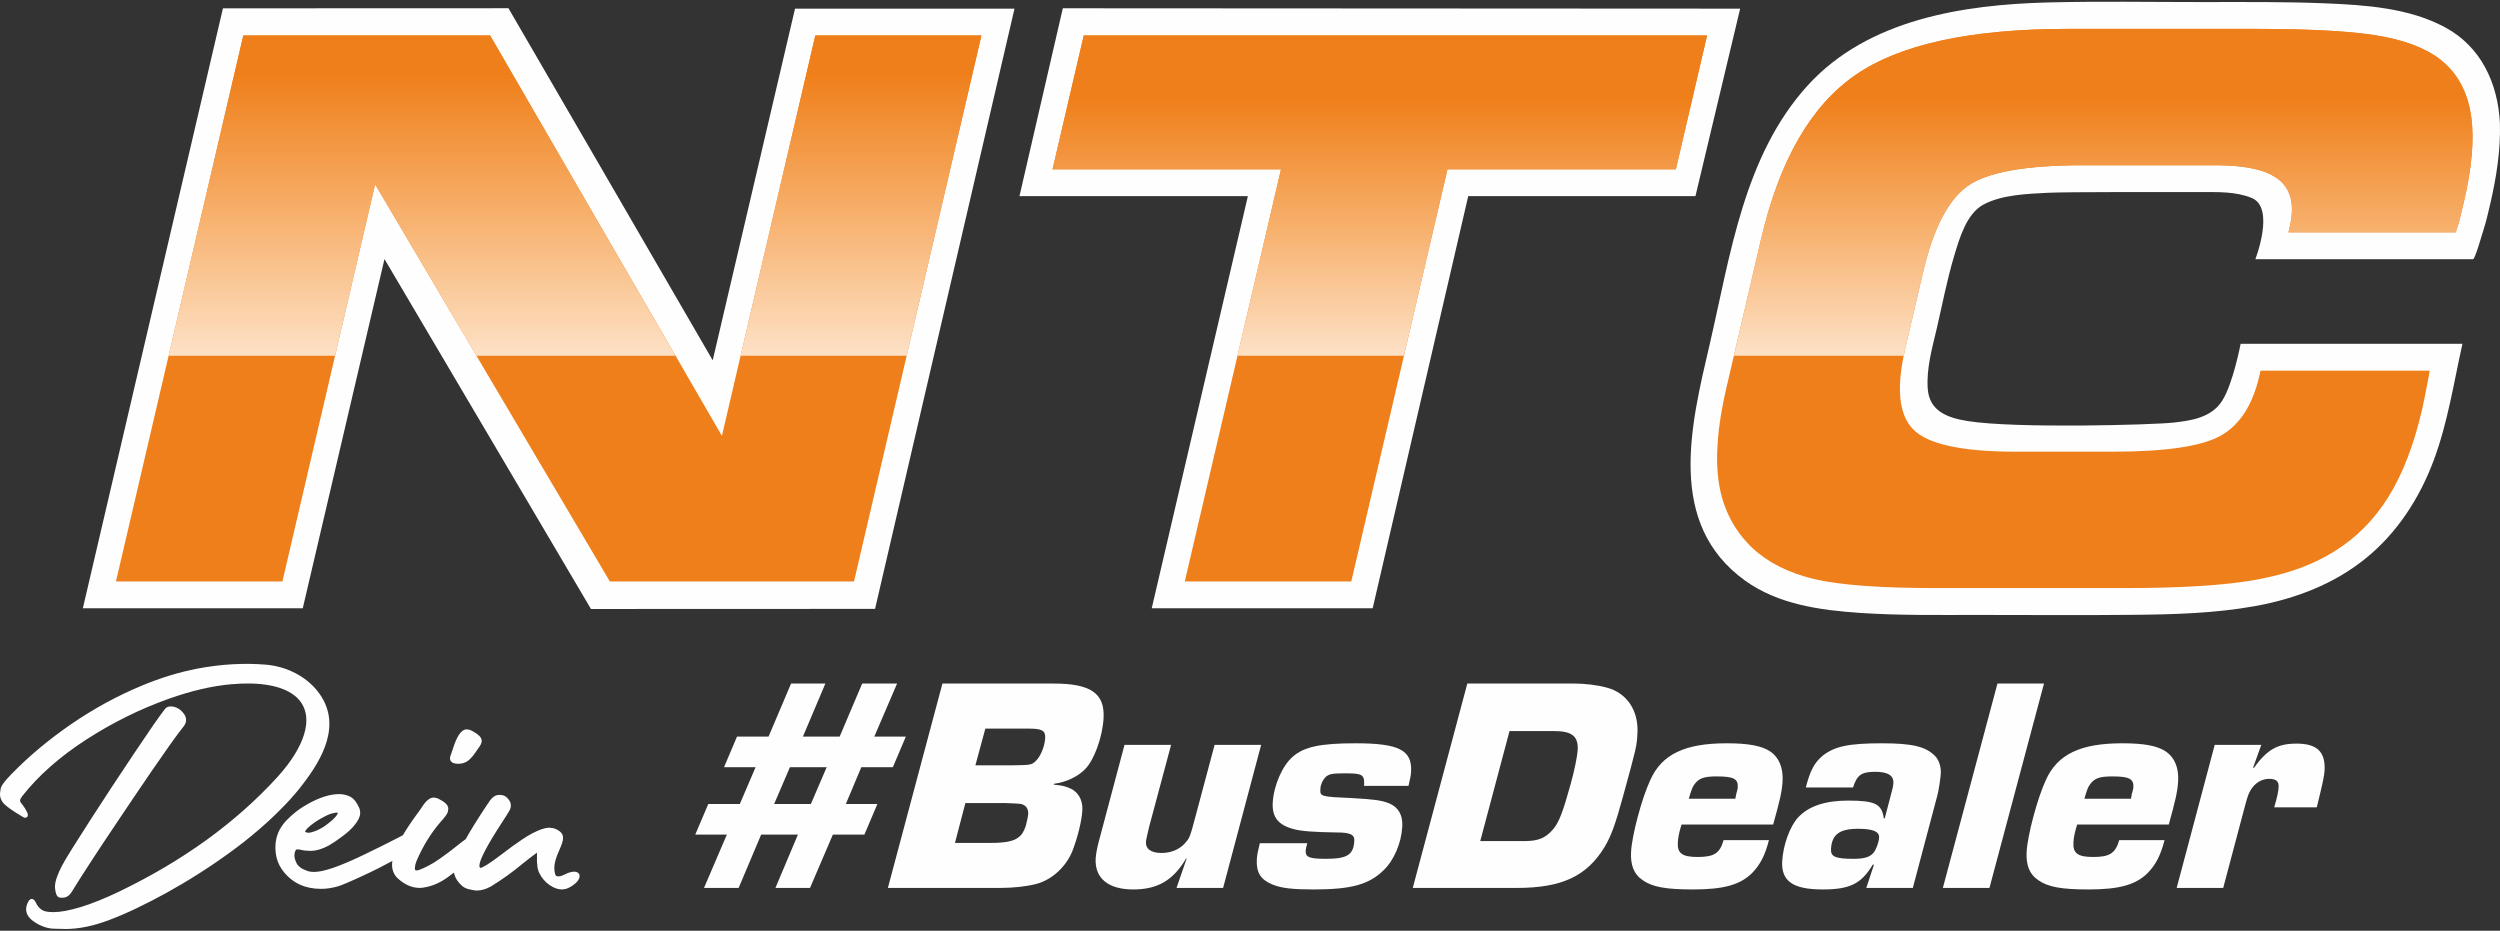
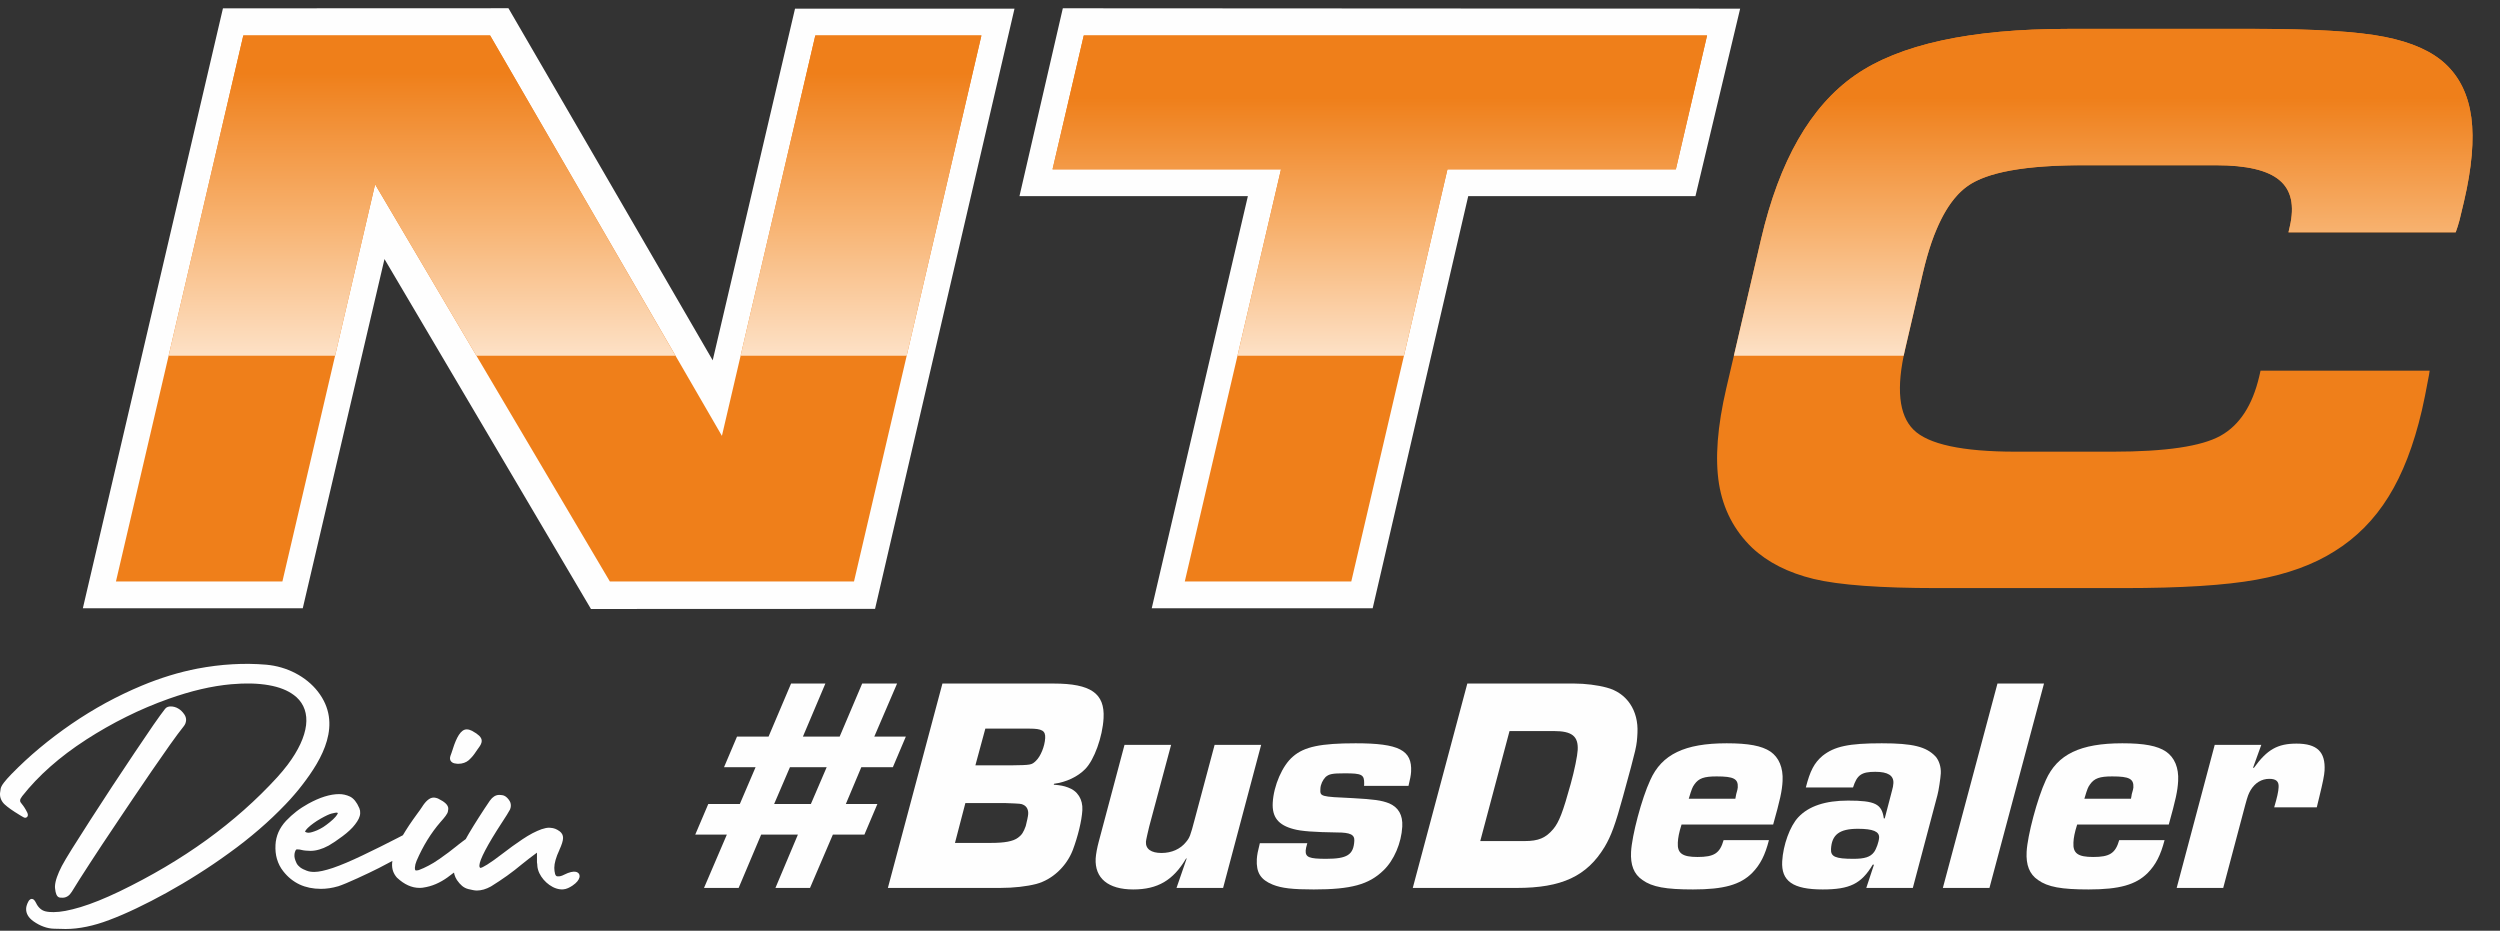
<svg xmlns="http://www.w3.org/2000/svg" xmlns:xlink="http://www.w3.org/1999/xlink" width="462px" height="172px" clip-rule="evenodd" fill-rule="evenodd" image-rendering="optimizeQuality" shape-rendering="geometricPrecision" text-rendering="geometricPrecision" version="1.0" viewBox="0 0 462 172" xml:space="preserve">
  <rect x="0" y="0" width="462" height="172" fill="#333333" stroke="none" />
  <defs>
    <style type="text/css"> .fil0 {fill:#FEFEFE;fill-rule:nonzero} .fil6 {fill:#FEFEFE;fill-rule:nonzero} .fil1 {fill:#EF7F1A;fill-rule:nonzero} .fil3 {fill:url(#id0)} .fil2 {fill:url(#id1)} .fil5 {fill:url(#id2)} .fil4 {fill:url(#id3)} </style>
    <linearGradient id="id0" x1="262" x2="262" y1="65.74" y2="-2.85" gradientUnits="userSpaceOnUse">
      <stop stop-color="#FDE1C6" offset="0" />
      <stop stop-color="#F7B06C" offset=".38" />
      <stop stop-color="#EF7F1A" offset=".761" />
      <stop stop-color="#EF7F1A" offset="1" />
    </linearGradient>
    <linearGradient id="id1" x1="318.53" x2="318.53" y1="65.74" y2="-2.85" gradientUnits="userSpaceOnUse" xlink:href="#id0"> </linearGradient>
    <linearGradient id="id2" x1="581.82" x2="581.82" y1="65.74" y2="3.15" gradientUnits="userSpaceOnUse" xlink:href="#id0"> </linearGradient>
    <linearGradient id="id3" x1="440.65" x2="440.65" y1="65.74" y2="3.15" gradientUnits="userSpaceOnUse" xlink:href="#id0"> </linearGradient>
  </defs>
-   <path class="fil0" d="m461.99 22.84c-0.36-7.42-3.45-14.21-10.21-17.83-6.63-3.55-14.6-4.08-21.97-4.39-7.69-0.32-15.38-0.24-23.07-0.24-9.4 0-18.82-0.17-28.21 0.07-15.72 0.4-33.31 3.11-44.43 15.3-11.88 13.02-14.33 31.5-18.18 48.01-3.45 14.79-8.02 33.02 6.56 43.53 6.11 4.4 13.86 5.47 21.17 5.97 7.21 0.49 14.45 0.38 21.68 0.38 9.64 0 19.3 0.08 28.95-0.02 7.49-0.07 15.1-0.28 22.49-1.62 7.41-1.34 14.57-4.06 20.46-8.85 5.81-4.72 9.94-11.14 12.54-18.13 2.59-6.97 3.68-14.26 5.29-21.48h-40.99s-1.41 7.41-3.43 10.55c-1.98 3.09-5.67 3.64-9.03 4.01-3.72 0.41-29.1 1.12-37.94-0.28-3.67-0.58-7.12-1.78-7.42-5.96-0.27-3.76 0.8-7.46 1.65-11.09 1.04-4.48 1.91-9.06 3.23-13.47 0.96-3.19 2.26-7.82 5.44-9.51 3.42-1.81 8.02-1.96 11.81-2.16 3.56-0.19 22.4-0.13 28.25-0.13 3.16 0 6.56-0.14 9.52 1.1 4.34 1.82 0.64 11.3 0.64 11.3h40.23c0.37 0 1.65-4.55 1.9-5.31 0.51-1.56 0.87-3.18 1.25-4.78 1.14-4.92 1.95-9.9 1.82-14.97z" />
  <path class="fil0" d="m196.41 1.53-7.99 34.62-0.02 0.09h42.21l-17.77 76.17h40.83l17.66-76.17h41.99l8.26-34.64-125.17-0.07z" />
  <path class="fil0" d="m131.71 66.59c-9.97-17.24-37.75-65.07-37.75-65.07l-52.76 0.02s-24.5 104.9-25.89 110.87h40.64s10.55-45.03 15.1-64.53v-0.01c10.12 17.11 38.16 64.67 38.16 64.67l52.5-0.02 25.77-110.92h-40.56s-10.61 45.29-15.2 64.94l-0.01 0.05z" />
  <path class="fil1" d="m422.9 42.94 0.24-1.02c0.92-3.93 0.29-6.8-1.89-8.62-2.17-1.83-6.07-2.76-11.72-2.76h-24.67c-10.57 0-17.65 1.28-21.25 3.85-3.6 2.54-6.35 7.88-8.25 16l-3.27 14.04c-1.7 7.27-1.2 12.26 1.52 14.97 2.7 2.7 9 4.07 18.9 4.07h17.9c9.81 0 16.44-0.98 19.96-2.95 3.51-1.96 5.88-5.61 7.13-10.93l0.25-1.09h31.25c-0.03 0.14-0.07 0.4-0.11 0.74-0.54 2.94-0.99 5.14-1.32 6.57-1.51 6.47-3.56 11.8-6.19 16.01-2.59 4.18-5.92 7.56-10 10.08-3.88 2.45-8.66 4.19-14.4 5.23-5.73 1.04-13.9 1.55-24.52 1.55h-34.44c-10.52 0-18.14-0.56-22.85-1.69-4.69-1.14-8.49-3.06-11.37-5.76-3.33-3.21-5.37-7.15-6.13-11.82-0.75-4.7-0.3-10.59 1.36-17.71l6.42-27.53c3.37-14.46 9.15-24.54 17.35-30.25s21.32-8.58 39.33-8.58h34.44c11.06 0 19.11 0.48 24.11 1.48 5.02 0.99 8.76 2.68 11.25 5.01 2.62 2.45 4.21 5.74 4.77 9.88 0.54 4.11 0.1 9.3-1.36 15.54-0.35 1.48-0.64 2.64-0.82 3.43-0.21 0.78-0.45 1.55-0.71 2.26h-30.91z" />
  <path class="fil1" d="m249.72 107.45h-30.77l17.78-76.16h-42.22l5.77-24.73h115.19l-5.77 24.73h-42.21l-17.77 76.16z" />
  <path class="fil1" d="m157.82 107.45h-45.12l-43.38-73.39-17.13 73.39h-30.76l23.54-100.89h45.61l42.83 73.99 17.26-73.99h30.7l-23.55 100.89z" />
  <path class="fil2" d="m136.86 65.74h30.7l13.8-59.18h-30.69l-13.81 59.18z" />
  <path class="fil3" d="m31.16 65.74h30.77l7.39-31.68 18.72 31.68h36.79l-34.26-59.18h-45.61l-13.8 59.18z" />
  <path class="fil4" d="m228.69 65.74h30.76l8.04-34.45h42.21l5.76-24.73h-115.18l-5.77 24.73h42.22l-8.04 34.45z" />
  <path class="fil5" d="m416.57 5.34h-34.43c-18.02 0-31.14 2.86-39.34 8.58-8.2 5.71-13.98 15.79-17.35 30.25l-5.03 21.57h31.38c0.09-0.43 0.18-0.86 0.29-1.31l3.27-14.04c0.48-2.04 1.01-3.91 1.59-5.6l0.06-0.15v-0.02c0.02-0.05 0.04-0.09 0.05-0.14 0 0 0.01-0.01 0.01-0.02 0.02-0.04 0.03-0.09 0.05-0.13v-0.02c0.02-0.05 0.04-0.09 0.05-0.13 0.01-0.01 0.01-0.03 0.02-0.04 0.01-0.04 0.02-0.08 0.04-0.11 0-0.02 0.01-0.04 0.02-0.06l0.03-0.09c0.01-0.02 0.02-0.04 0.02-0.06 0.01-0.03 0.03-0.06 0.04-0.09 0.01-0.02 0.01-0.04 0.02-0.07s0.02-0.05 0.03-0.08c0.01-0.02 0.02-0.05 0.03-0.08 0.01-0.02 0.02-0.04 0.03-0.07 0.01-0.02 0.02-0.05 0.03-0.08l0.03-0.06 0.03-0.09 0.03-0.06c0.01-0.03 0.02-0.06 0.03-0.1 0.01-0.01 0.02-0.03 0.02-0.04 0.02-0.04 0.03-0.07 0.05-0.11 0-0.01 0-0.03 0.01-0.04 0.02-0.04 0.03-0.08 0.05-0.12 0-0.01 0.01-0.01 0.01-0.02 1.15-2.81 2.49-5.04 4-6.67l0.01-0.01c0.02-0.02 0.04-0.04 0.05-0.06l0.09-0.09s0.01-0.01 0.01-0.02l0.06-0.06c0.01-0.01 0.02-0.01 0.02-0.02l0.06-0.06c0.01 0 0.01-0.01 0.02-0.02 0.02-0.02 0.04-0.03 0.06-0.05 0-0.01 0.01-0.02 0.02-0.02l0.06-0.06c0.01-0.01 0.01-0.02 0.02-0.02 0.01-0.02 0.03-0.03 0.05-0.05l0.03-0.03c0.01-0.01 0.01-0.02 0.02-0.02l0.06-0.06s0.01 0 0.01-0.01c0.02-0.02 0.04-0.04 0.07-0.06l0.04-0.04c0.02-0.01 0.02-0.02 0.04-0.03 0.01-0.01 0.02-0.03 0.04-0.04l0.04-0.04c0.01-0.01 0.02-0.02 0.04-0.03l0.04-0.04c0.01-0.01 0.03-0.02 0.04-0.03s0.02-0.03 0.04-0.04c0.01 0 0.01-0.01 0.02-0.01l0.07-0.07c0.08-0.06 0.16-0.13 0.24-0.19 0.03-0.02 0.05-0.04 0.08-0.06l0.02-0.02c0.05-0.04 0.1-0.08 0.14-0.11 0.09-0.06 0.17-0.12 0.26-0.18 0.07-0.06 0.15-0.11 0.22-0.16 0.01 0 0.01 0 0.01-0.01 0.02-0.01 0.03-0.02 0.05-0.03 0.12-0.08 0.24-0.15 0.36-0.23 0.8-0.48 1.75-0.92 2.83-1.3 0.01 0 0.01 0 0.01-0.01 0.04-0.01 0.07-0.02 0.11-0.03 0.01-0.01 0.03-0.01 0.04-0.02 0.03 0 0.05-0.01 0.08-0.02 0.02-0.01 0.04-0.02 0.06-0.02 0.02-0.01 0.04-0.02 0.06-0.02 0.03-0.01 0.05-0.02 0.07-0.03 0.02 0 0.03-0.01 0.05-0.01 0.03-0.01 0.06-0.02 0.08-0.03 0.02 0 0.03-0.01 0.04-0.01 0.03-0.01 0.07-0.02 0.1-0.04h0.01c2.98-0.94 6.9-1.52 11.78-1.76h0.02c0.06 0 0.13 0 0.19-0.01h0.01c0.07 0 0.13 0 0.2-0.01h0.01c0.4-0.01 0.8-0.03 1.21-0.04 0.02 0 0.04-0.01 0.07-0.01h0.14 0.07c0.04 0 0.09 0 0.14-0.01h0.09 0.13 0.09c0.04 0 0.08 0 0.13-0.01h0.1 0.12 0.11 0.11c0.04 0 0.08-0.01 0.13-0.01h0.1 0.12 0.1 0.15c0.03-0.01 0.05-0.01 0.08-0.01h0.15 0.09 0.15 0.08 0.15 0.09 0.16 0.08 0.17c0.02 0 0.04-0.01 0.07-0.01h0.2 0.03 0.25 24.67c5.65 0 9.55 0.93 11.71 2.76 2.19 1.82 2.81 4.67 1.91 8.58l-0.01 0.05-0.23 1.01h30.9c0.26-0.71 0.5-1.47 0.71-2.26 0.18-0.79 0.47-1.94 0.82-3.43 1.46-6.24 1.9-11.43 1.36-15.54-0.56-4.15-2.15-7.43-4.77-9.88-2.49-2.33-6.23-4.02-11.25-5.01-5-1-13.05-1.48-24.11-1.48z" />
  <path class="fil0" d="m162.14 148.58h-5.83l2.86-6.8h5.83l2.4-5.66h-5.83l4.21-9.8h-6.45l-4.16 9.8h-6.79l4.15-9.8h-6.34l-4.16 9.8h-5.83l-2.4 5.66h5.83l-2.91 6.8h-5.83l-2.41 5.66h5.84l-4.22 9.85h6.4l4.16-9.85h6.79l-4.15 9.85h6.39l4.22-9.85h5.83l2.4-5.66zm-9.37-6.8-2.92 6.8h-6.79l2.92-6.8h6.79z" />
  <path class="fil0" d="m164.08 164.09h20.72c2.55 0 4.95-0.28 6.72-0.74 2.94-0.79 5.56-3.22 6.74-6.28 0.93-2.49 1.65-5.38 1.76-7.36 0.11-1.99-0.88-3.57-2.66-4.19-0.78-0.29-1.34-0.4-2.63-0.51l0.06-0.17c2.23-0.29 4.38-1.3 5.76-2.72 1.67-1.7 3.2-5.95 3.39-9.4 0.25-4.59-2.37-6.4-9.22-6.4h-20.56l-10.08 37.77zm16.17-22.65 1.84-6.79h8.16c2.32 0 2.98 0.39 2.9 1.75-0.08 1.53-0.86 3.4-1.7 4.19-0.83 0.79-0.83 0.79-4.74 0.85h-6.46zm-3.77 14.33 1.92-7.36h7.42c2.88 0.11 2.88 0.11 3.32 0.33 0.61 0.29 0.92 0.91 0.87 1.7-0.02 0.4-0.24 1.36-0.45 2.21-0.41 1.13-0.72 1.64-1.42 2.15-0.89 0.68-2.49 0.97-4.98 0.97h-6.68z" />
  <path class="fil0" d="m233.06 137.65h-8.6l-3.69 13.81c-0.79 3-0.92 3.34-1.59 4.14-1.03 1.3-2.66 2.03-4.53 2.03-1.92 0-2.96-0.73-2.88-2.09 0.01-0.28 0.38-1.87 0.6-2.78l4.05-15.11h-8.61l-4.76 17.89c-0.29 1.08-0.52 2.26-0.57 3.11-0.19 3.63 2.3 5.72 6.94 5.72 4.53 0 7.4-1.7 9.77-5.72h0.11l-1.88 5.44h8.61l7.03-26.44z" />
  <path class="fil0" d="m260.29 145.23c0.29-1.24 0.44-1.92 0.48-2.6 0.22-4.02-2.26-5.27-10.25-5.27-6.45 0-9.49 0.63-11.57 2.44-1.96 1.64-3.58 5.38-3.75 8.55-0.14 2.66 1.03 4.13 3.87 4.87 1.4 0.39 3.82 0.56 8.01 0.62 2.44 0 3.26 0.4 3.2 1.53-0.14 2.6-1.31 3.34-5.22 3.34-3.11 0-3.83-0.28-3.77-1.53 0.02-0.34 0.09-0.62 0.3-1.36h-8.77c-0.36 1.42-0.51 2.15-0.56 2.95-0.13 2.49 0.7 3.79 2.92 4.7 1.66 0.68 3.74 0.9 7.59 0.9 6.91 0 10.19-0.9 12.88-3.51 1.97-1.87 3.33-5.09 3.49-8.1 0.12-2.15-0.71-3.56-2.42-4.3-1.45-0.57-2.8-0.74-6.64-0.96-6.15-0.28-6.15-0.28-6.07-1.76 0.04-0.79 0.42-1.58 0.96-2.15 0.66-0.56 1.23-0.68 3.55-0.68 3.17 0 3.61 0.23 3.58 1.93l-0.02 0.39h8.21z" />
  <path class="fil0" d="m261.08 164.09h19.2c8.32 0 12.97-2.15 16.26-7.59 1.18-1.98 1.98-4.13 3.4-9.34 2.53-9.23 2.53-9.23 2.66-11.67 0.23-4.19-1.97-7.47-5.71-8.43-1.68-0.46-3.98-0.74-5.96-0.74h-19.77l-10.08 37.77zm12.47-8.66 5.41-20.33h8.21c3.34 0 4.53 0.96 4.39 3.51-0.05 1.02-0.59 3.74-1.3 6.28-1.41 5.1-2.13 7.03-3.22 8.33-1.39 1.64-2.73 2.21-5.28 2.21h-8.21z" />
  <path class="fil0" d="m318.52 155.26c-0.69 2.43-1.75 3.11-4.81 3.11-2.83 0-3.76-0.68-3.65-2.66 0.05-0.91 0.21-1.81 0.69-3.34h16.93c1.27-4.53 1.64-6.17 1.74-8.04 0.13-2.44-0.67-4.36-2.25-5.44-1.59-1.07-4.06-1.53-8.08-1.53-7.75 0-12 2.04-14.12 6.8-1.61 3.45-3.39 10.25-3.55 13.25-0.13 2.43 0.51 4.13 2.1 5.21 1.79 1.3 4.32 1.75 9.36 1.75 5.66 0 8.71-0.85 10.92-3.05 1.5-1.53 2.39-3.29 3.1-6.06h-8.38zm-6.44-7.65c0.56-1.87 0.69-2.15 1.05-2.66 0.8-1.13 1.78-1.47 4.11-1.47 3.17 0 3.99 0.45 3.9 2.04-0.01 0.22-0.08 0.51-0.29 1.24-0.01 0.12-0.08 0.46-0.16 0.85h-8.61z" />
  <path class="fil0" d="m342.44 145.52c0.74-2.32 1.57-2.89 4.12-2.89 2.32 0 3.41 0.68 3.34 2.09-0.02 0.4-0.11 0.91-0.25 1.36l-1.35 5.16h-0.17c-0.37-2.66-1.58-3.29-6.62-3.29-4.19 0-7.25 1.02-9.17 3.06-1.56 1.64-2.82 5.15-2.99 8.15-0.2 3.68 1.99 5.21 7.48 5.21 4.98 0 7.13-1.02 9.25-4.58h0.23l-1.42 4.3h8.6l4.55-17.16c0.21-0.73 0.57-3.11 0.62-4.02 0.06-1.19-0.33-2.38-0.97-3.11-1.71-1.81-4.17-2.44-9.94-2.44-6.12 0-8.75 0.57-10.95 2.32-1.54 1.31-2.3 2.78-3.08 5.84h8.72zm0.88 7.64c2.84 0 4 0.51 3.94 1.64-0.04 0.74-0.51 2.1-0.94 2.67-0.67 0.9-1.71 1.24-3.81 1.24-3.34 0-4.22-0.4-4.14-1.81 0.14-2.66 1.56-3.74 4.95-3.74z" />
  <path class="fil0" d="m377.73 126.32h-8.6l-10.09 37.77h8.61l10.08-37.77z" />
  <path class="fil0" d="m391.63 155.26c-0.7 2.43-1.76 3.11-4.81 3.11-2.84 0-3.76-0.68-3.65-2.66 0.04-0.91 0.21-1.81 0.69-3.34h16.93c1.26-4.53 1.63-6.17 1.73-8.04 0.14-2.44-0.67-4.36-2.25-5.44-1.58-1.07-4.05-1.53-8.07-1.53-7.76 0-12 2.04-14.13 6.8-1.6 3.45-3.39 10.25-3.55 13.25-0.13 2.43 0.51 4.13 2.1 5.21 1.8 1.3 4.32 1.75 9.36 1.75 5.66 0 8.71-0.85 10.92-3.05 1.5-1.53 2.39-3.29 3.11-6.06h-8.38zm-6.44-7.65c0.55-1.87 0.68-2.15 1.05-2.66 0.8-1.13 1.78-1.47 4.1-1.47 3.17 0 3.99 0.45 3.91 2.04-0.01 0.22-0.09 0.51-0.3 1.24 0 0.12-0.08 0.46-0.15 0.85h-8.61z" />
  <path class="fil0" d="m409.28 137.65-7.03 26.44h8.6l4.06-15.29c0.49-1.81 0.62-2.09 1-2.77 0.81-1.36 2.04-2.1 3.45-2.1 1.25 0 1.79 0.45 1.73 1.53-0.04 0.85-0.27 1.87-0.82 3.74h7.87c0.21-0.85 0.44-1.87 0.51-2.1 0.58-2.38 0.89-3.85 0.93-4.7 0.19-3.45-1.37-4.98-5.17-4.98-3.51 0-5.43 1.08-7.88 4.47h-0.17l1.53-4.24h-8.61z" />
  <path class="fil6" d="m11.58 165.9c-0.01 0-0.08 0-0.2-0.01l-0.28-0.01c-0.3-0.03-0.54-0.23-0.69-0.6-0.11-0.26-0.18-0.61-0.23-1.07-0.01-0.07-0.02-0.13-0.02-0.21v-0.24c0.02-0.47 0.14-1.04 0.37-1.69 0.21-0.6 0.51-1.29 0.9-2.04 0.39-0.74 1.03-1.81 1.91-3.22 0.87-1.4 1.99-3.15 3.34-5.25 1.31-2.03 2.66-4.12 4.07-6.26 1.38-2.1 2.76-4.17 4.13-6.21 1.38-2.06 2.54-3.77 3.47-5.12 0.95-1.36 1.67-2.36 2.17-2.99 0.13-0.16 0.29-0.27 0.47-0.34 0.17-0.06 0.35-0.09 0.53-0.09 0.52 0 0.99 0.13 1.42 0.39 0.42 0.24 0.79 0.6 1.12 1.08 0.11 0.17 0.2 0.33 0.25 0.5l0.01 0.04c0.05 0.17 0.08 0.34 0.07 0.52-0.01 0.21-0.05 0.41-0.13 0.62-0.08 0.19-0.18 0.37-0.33 0.55-2.47 3.04-9.37 13.34-11.96 17.2l-0.56 0.84c-1.87 2.77-3.45 5.17-4.75 7.17-1.49 2.28-2.61 4.06-3.39 5.34-0.22 0.35-0.46 0.62-0.73 0.8-0.31 0.2-0.63 0.3-0.96 0.3zm45.44-12.01c0.17 0 0.37-0.04 0.63-0.11s0.58-0.19 0.95-0.34l0.02-0.01c0.35-0.15 0.72-0.35 1.11-0.59 0.39-0.26 0.81-0.56 1.24-0.92 0.42-0.34 0.76-0.66 1.02-0.96 0.2-0.24 0.35-0.45 0.44-0.65-0.01-0.04-0.02-0.07-0.04-0.09-0.04-0.03-0.12-0.05-0.23-0.05-0.05 0-0.15 0.01-0.28 0.04-0.15 0.03-0.35 0.07-0.58 0.13h-0.01c-0.21 0.05-0.48 0.15-0.82 0.31-0.35 0.16-0.76 0.38-1.24 0.65l-0.03 0.02c-0.46 0.26-0.88 0.53-1.26 0.81-0.39 0.27-0.73 0.56-1.04 0.85-0.18 0.18-0.32 0.34-0.41 0.48-0.07 0.11-0.11 0.19-0.11 0.25v0.01c0.08 0.05 0.16 0.08 0.25 0.11 0.12 0.04 0.25 0.06 0.39 0.06zm27.66-12.74c-0.06 0-0.13 0-0.21-0.01-0.38-0.02-0.68-0.1-0.89-0.24-0.28-0.18-0.42-0.44-0.42-0.77v-0.05c0.01-0.07 0.02-0.14 0.03-0.2s0.03-0.12 0.05-0.18v-0.01c0.09-0.23 0.17-0.45 0.24-0.66v-0.02c0.07-0.17 0.13-0.37 0.21-0.61v-0.02c0.36-1.13 0.73-1.99 1.11-2.57 0.44-0.68 0.92-1.02 1.44-1.02 0.17 0 0.34 0.02 0.53 0.08 0.16 0.05 0.34 0.12 0.52 0.21v0.01c0.55 0.3 0.97 0.59 1.25 0.86 0.34 0.33 0.5 0.67 0.48 1.01-0.01 0.19-0.06 0.38-0.16 0.59l-0.01 0.02c-0.08 0.17-0.2 0.36-0.34 0.55-0.1 0.13-0.19 0.25-0.26 0.36-0.08 0.12-0.17 0.24-0.25 0.36-0.2 0.31-0.41 0.6-0.62 0.86-0.22 0.26-0.45 0.5-0.69 0.72l-0.02 0.03c-0.27 0.23-0.57 0.41-0.9 0.52-0.33 0.12-0.69 0.18-1.09 0.18zm3.42 23.42c-0.19 0-0.42-0.03-0.69-0.08-0.26-0.04-0.56-0.11-0.91-0.2l-0.02-0.01c-0.39-0.1-0.75-0.29-1.09-0.57-0.33-0.28-0.65-0.64-0.95-1.08l-0.01-0.02c-0.2-0.32-0.36-0.65-0.45-0.99-0.04-0.12-0.06-0.25-0.08-0.37l-0.21 0.15c-0.29 0.23-0.59 0.45-0.88 0.66l-0.02 0.02c-0.74 0.54-1.48 0.96-2.24 1.29-0.77 0.33-1.55 0.55-2.35 0.66l-0.01 0.01c-0.11 0.01-0.22 0.02-0.34 0.03-0.13 0-0.24 0.01-0.34 0.01-1.41 0-2.79-0.62-4.12-1.86l-0.05-0.05c-0.32-0.36-0.55-0.76-0.7-1.18-0.15-0.44-0.21-0.91-0.18-1.42 0.01-0.15 0.02-0.31 0.05-0.47-0.78 0.43-1.61 0.86-2.49 1.31-1.19 0.6-2.46 1.21-3.79 1.81l-0.03 0.02c-0.88 0.4-1.61 0.72-2.2 0.97-0.63 0.26-1.12 0.45-1.49 0.57h-0.01c-0.54 0.16-1.09 0.28-1.62 0.36s-1.06 0.12-1.57 0.12c-1.47 0-2.79-0.27-3.95-0.81-1.16-0.55-2.17-1.36-3.02-2.45-0.53-0.67-0.91-1.42-1.15-2.24l-0.01-0.02c-0.23-0.8-0.32-1.67-0.27-2.6 0.04-0.83 0.23-1.62 0.55-2.36 0.33-0.74 0.79-1.43 1.4-2.09l0.02-0.02c0.59-0.62 1.22-1.19 1.89-1.71 0.68-0.53 1.42-1 2.19-1.43 1.08-0.59 2.09-1.04 3.03-1.33 0.96-0.3 1.86-0.45 2.68-0.45 0.33 0 0.66 0.03 1 0.11 0.33 0.07 0.65 0.18 0.97 0.33h0.01c0.35 0.17 0.67 0.43 0.97 0.8 0.28 0.35 0.54 0.79 0.77 1.33l0.01 0.01c0.06 0.16 0.11 0.32 0.14 0.49 0.02 0.16 0.03 0.32 0.02 0.49-0.01 0.32-0.11 0.65-0.27 0.99-0.16 0.33-0.38 0.68-0.67 1.05-0.27 0.36-0.61 0.73-1.01 1.1-0.38 0.36-0.83 0.73-1.33 1.1-0.48 0.36-0.94 0.69-1.36 0.97-0.43 0.29-0.83 0.54-1.21 0.76h-0.01c-0.58 0.32-1.15 0.55-1.7 0.71-0.57 0.17-1.11 0.25-1.63 0.25-0.31 0-0.61-0.02-0.89-0.05-0.28-0.02-0.53-0.07-0.76-0.12l-0.03-0.01c-0.12-0.03-0.23-0.05-0.34-0.07-0.12-0.01-0.22-0.02-0.33-0.02h-0.11l-0.2 0.03c-0.02 0 0.02 0 0.01 0.02-0.06 0.06-0.11 0.16-0.17 0.3-0.04 0.1-0.07 0.21-0.1 0.32-0.02 0.11-0.04 0.23-0.04 0.35-0.02 0.2 0.01 0.43 0.07 0.68 0.07 0.27 0.18 0.55 0.33 0.86 0.14 0.27 0.36 0.52 0.65 0.75 0.32 0.24 0.73 0.45 1.23 0.63h0.01c0.2 0.08 0.41 0.13 0.64 0.17s0.48 0.05 0.75 0.05c0.82 0 1.96-0.25 3.43-0.74 1.49-0.51 3.31-1.28 5.44-2.3 1.08-0.52 2.18-1.05 3.31-1.61 1.08-0.54 2.16-1.08 3.22-1.63l0.96-0.5c0.35-0.59 0.73-1.2 1.16-1.85 0.46-0.68 0.96-1.4 1.52-2.16 0.15-0.21 0.3-0.41 0.44-0.6 0.13-0.19 0.25-0.37 0.36-0.53l0.01-0.01c0.35-0.57 0.7-1 1.03-1.29 0.39-0.35 0.78-0.52 1.16-0.52 0.14 0 0.29 0.02 0.44 0.06 0.15 0.03 0.29 0.08 0.44 0.15l0.01 0.01c0.58 0.28 1.01 0.56 1.31 0.84 0.36 0.33 0.53 0.69 0.51 1.05l-0.01 0.04c0 0.03-0.01 0.08-0.02 0.15l-0.04 0.27c-0.03 0.2-0.17 0.47-0.42 0.81-0.22 0.3-0.53 0.68-0.94 1.13-0.88 1.01-1.68 2.11-2.42 3.3-0.74 1.2-1.41 2.49-2.01 3.88l-0.01 0.03c-0.09 0.21-0.16 0.42-0.21 0.62-0.05 0.21-0.08 0.41-0.09 0.59-0.01 0.24 0.01 0.39 0.07 0.48 0.03 0.04 0.09 0.06 0.19 0.06 0.06 0 0.12-0.01 0.19-0.02h0.01c0.08-0.01 0.16-0.03 0.25-0.05 0.61-0.23 1.22-0.5 1.83-0.83 0.62-0.32 1.24-0.7 1.86-1.14l0.03-0.01c0.62-0.44 1.22-0.87 1.8-1.3s1.14-0.87 1.68-1.31v-0.01c0.29-0.23 0.57-0.44 0.83-0.64 0.23-0.17 0.44-0.34 0.66-0.49 0.08-0.16 0.17-0.32 0.27-0.49 0.11-0.2 0.22-0.38 0.32-0.56 0.57-0.96 1.18-1.95 1.84-2.98 0.65-1.02 1.33-2.05 2.03-3.08l0.02-0.02c0.23-0.33 0.49-0.58 0.76-0.75 0.3-0.19 0.61-0.28 0.94-0.28 0.03 0 0.09 0 0.19 0.01l0.35 0.03c0.22 0.02 0.45 0.11 0.67 0.27 0.18 0.13 0.37 0.32 0.55 0.56 0.14 0.18 0.24 0.37 0.31 0.56 0.06 0.2 0.09 0.4 0.08 0.61-0.01 0.09-0.02 0.19-0.04 0.29s-0.05 0.2-0.09 0.3c-0.01 0.02-0.01 0.04-0.02 0.06-0.13 0.24-0.33 0.58-0.58 0.99-0.26 0.41-0.56 0.88-0.91 1.42l-0.01 0.01c-1.37 2.1-2.4 3.82-3.1 5.16-0.68 1.3-1.03 2.21-1.06 2.73v0.01c-0.01 0.15 0 0.27 0.05 0.35 0.02 0.05 0.05 0.09 0.1 0.13h0.01c0.2 0 0.63-0.21 1.29-0.62 0.72-0.45 1.66-1.12 2.83-2.02 0.57-0.44 1.17-0.89 1.8-1.35 0.63-0.45 1.26-0.89 1.87-1.3 0.64-0.43 1.26-0.8 1.86-1.12 0.61-0.32 1.2-0.57 1.75-0.77h0.03c0.23-0.08 0.45-0.14 0.65-0.18 0.22-0.05 0.44-0.07 0.64-0.07 0.03 0 0.07 0 0.12 0.01 0.05 0 0.1 0 0.15 0.01 0.29 0.01 0.58 0.08 0.86 0.18 0.28 0.11 0.55 0.26 0.81 0.46h0.01c0.2 0.15 0.36 0.34 0.47 0.54 0.11 0.21 0.16 0.44 0.16 0.69s-0.06 0.57-0.18 0.95c-0.11 0.35-0.28 0.78-0.5 1.26v0.02c-0.32 0.67-0.55 1.29-0.71 1.85-0.15 0.54-0.23 1.02-0.23 1.45 0 0.19 0.02 0.39 0.04 0.58 0.02 0.17 0.06 0.36 0.11 0.56 0.05 0.15 0.12 0.27 0.2 0.34l0.02 0.01c0.06 0.05 0.14 0.08 0.24 0.08 0.18 0.02 0.36 0 0.56-0.05s0.4-0.13 0.61-0.24l0.02-0.01c1-0.51 1.74-0.64 2.18-0.54 0.27 0.06 0.47 0.2 0.59 0.39 0.11 0.2 0.14 0.43 0.07 0.68-0.11 0.43-0.52 0.97-1.24 1.45l-0.02 0.02c-0.13 0.08-0.25 0.16-0.38 0.23l-0.03 0.02c-0.13 0.07-0.27 0.14-0.41 0.21-0.28 0.13-0.58 0.21-0.88 0.24-0.87 0.08-1.79-0.25-2.59-0.82-0.78-0.55-1.45-1.33-1.85-2.17-0.2-0.42-0.33-0.87-0.37-1.31v-0.02c-0.01-0.11-0.01-0.22-0.02-0.32s-0.03-0.19-0.04-0.28c-0.01-0.03-0.01-0.05-0.01-0.07v-1.79c-0.14 0.1-0.33 0.23-0.54 0.4-0.54 0.39-1.28 0.97-2.22 1.72-0.88 0.74-1.8 1.45-2.76 2.14-0.97 0.69-1.96 1.35-2.98 1.98l-0.02 0.01c-0.45 0.25-0.89 0.43-1.32 0.56-0.44 0.12-0.87 0.19-1.29 0.19zm-75.93 7.11c-0.03 0-0.28 0-0.76-0.02-0.35 0-0.8-0.01-1.36-0.03-0.67-0.01-1.34-0.14-1.99-0.38-0.65-0.23-1.28-0.57-1.9-1.01-0.45-0.33-0.79-0.68-1.01-1.06-0.24-0.41-0.34-0.83-0.32-1.28 0.01-0.19 0.04-0.39 0.11-0.59 0.05-0.19 0.14-0.4 0.25-0.61 0.07-0.15 0.15-0.27 0.22-0.35 0.14-0.15 0.29-0.23 0.46-0.23 0.19 0 0.36 0.1 0.52 0.3 0.09 0.11 0.18 0.27 0.29 0.48 0.2 0.42 0.46 0.76 0.75 1.01 0.28 0.25 0.61 0.42 0.98 0.51 0.21 0.05 0.45 0.09 0.7 0.11s0.52 0.03 0.8 0.03c0.64 0 1.37-0.08 2.19-0.23 0.83-0.16 1.77-0.39 2.8-0.7 1.05-0.32 2.17-0.72 3.36-1.2s2.45-1.04 3.79-1.68c5.88-2.84 11.25-6.01 16.12-9.53 4.86-3.52 9.21-7.37 13.04-11.56 0.71-0.79 1.37-1.57 1.95-2.34 2-2.66 3.14-5.15 3.4-7.3 0.25-2.09-0.34-3.87-1.77-5.18-0.15-0.13-0.31-0.26-0.48-0.39-1.14-0.86-2.69-1.49-4.67-1.83-1.92-0.34-4.23-0.41-6.93-0.17-1.77 0.16-3.62 0.46-5.55 0.91s-3.94 1.05-6.02 1.79c-2.64 0.94-5.24 2.04-7.77 3.3-2.55 1.26-5.05 2.69-7.49 4.26l-0.02 0.02c-2.42 1.56-4.6 3.21-6.56 4.94-1.97 1.74-3.69 3.55-5.19 5.45-0.13 0.17-0.23 0.32-0.3 0.46-0.06 0.12-0.09 0.23-0.09 0.31v0.06c0.01 0.06 0.01 0.12 0.02 0.19 0.01 0.03 0.04 0.08 0.1 0.18 0.09 0.13 0.22 0.3 0.39 0.51 0.06 0.05 0.12 0.16 0.21 0.3h0.01c0.07 0.11 0.17 0.28 0.3 0.49 0.12 0.21 0.22 0.39 0.28 0.53 0.09 0.19 0.13 0.35 0.12 0.47v0.02c-0.01 0.12-0.05 0.23-0.12 0.31-0.1 0.12-0.23 0.18-0.39 0.18s-0.44-0.17-0.94-0.47l-0.14-0.09c-0.61-0.37-1.14-0.71-1.59-1.03s-0.83-0.62-1.13-0.9-0.51-0.59-0.65-0.93c-0.15-0.34-0.21-0.71-0.19-1.1v-0.02c0.01-0.06 0.02-0.15 0.04-0.28 0.01-0.12 0.04-0.3 0.08-0.54v-0.02c0.05-0.28 0.25-0.66 0.6-1.12 0.32-0.42 0.78-0.94 1.38-1.56 1.63-1.67 3.36-3.28 5.21-4.82s3.81-3.03 5.88-4.45c2.06-1.41 4.18-2.71 6.35-3.9 2.18-1.18 4.4-2.25 6.66-3.19 1.72-0.72 3.45-1.34 5.17-1.87s3.43-0.95 5.13-1.28c2.12-0.4 4.28-0.68 6.45-0.8 2.09-0.12 4.18-0.1 6.26 0.08 1.9 0.17 3.74 0.71 5.37 1.56 1.64 0.85 3.07 2.01 4.15 3.39 2.32 2.98 2.53 6.1 1.68 9.1-0.83 2.95-2.7 5.77-4.61 8.24-0.45 0.59-0.93 1.18-1.44 1.76-0.5 0.59-1.03 1.17-1.59 1.75-1.53 1.6-3.16 3.15-4.89 4.64-1.74 1.5-3.57 2.95-5.51 4.34-1.92 1.4-3.84 2.7-5.76 3.91-1.93 1.23-3.88 2.38-5.83 3.46-1.94 1.07-3.79 2.02-5.55 2.86s-3.44 1.57-5.05 2.17c-1.47 0.56-2.87 0.97-4.19 1.24-1.36 0.28-2.63 0.42-3.82 0.42z" />
</svg>